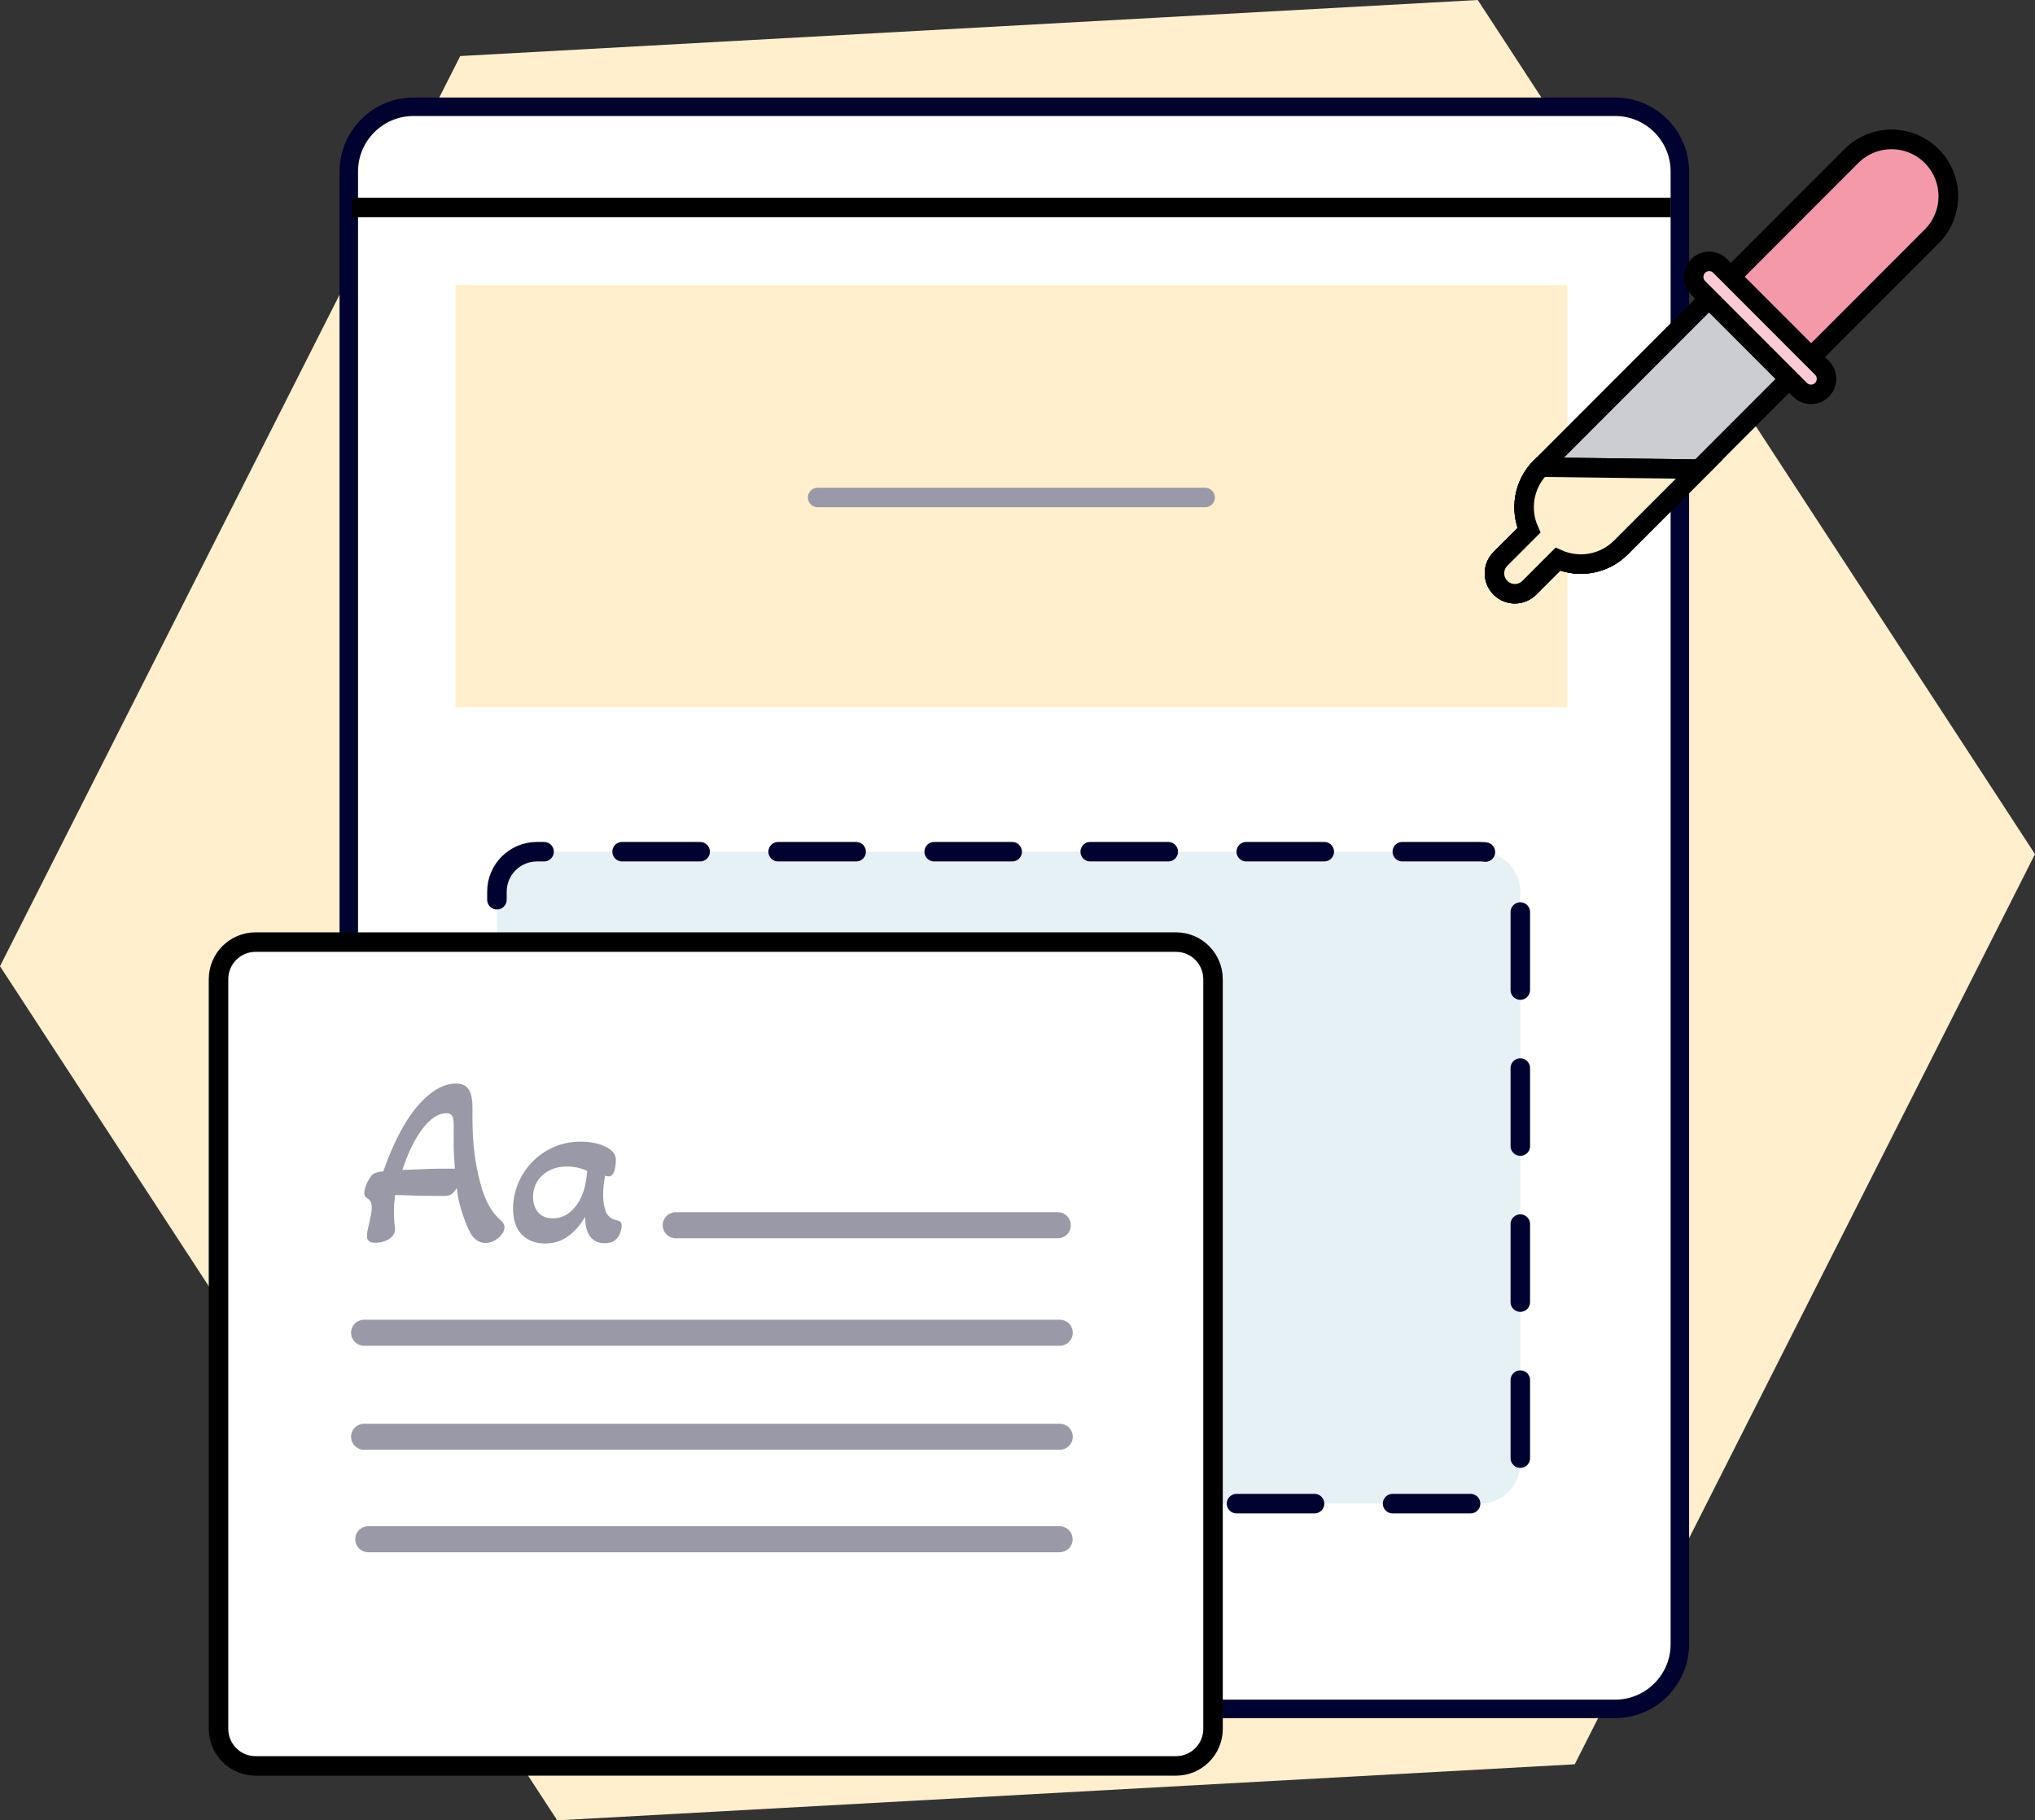
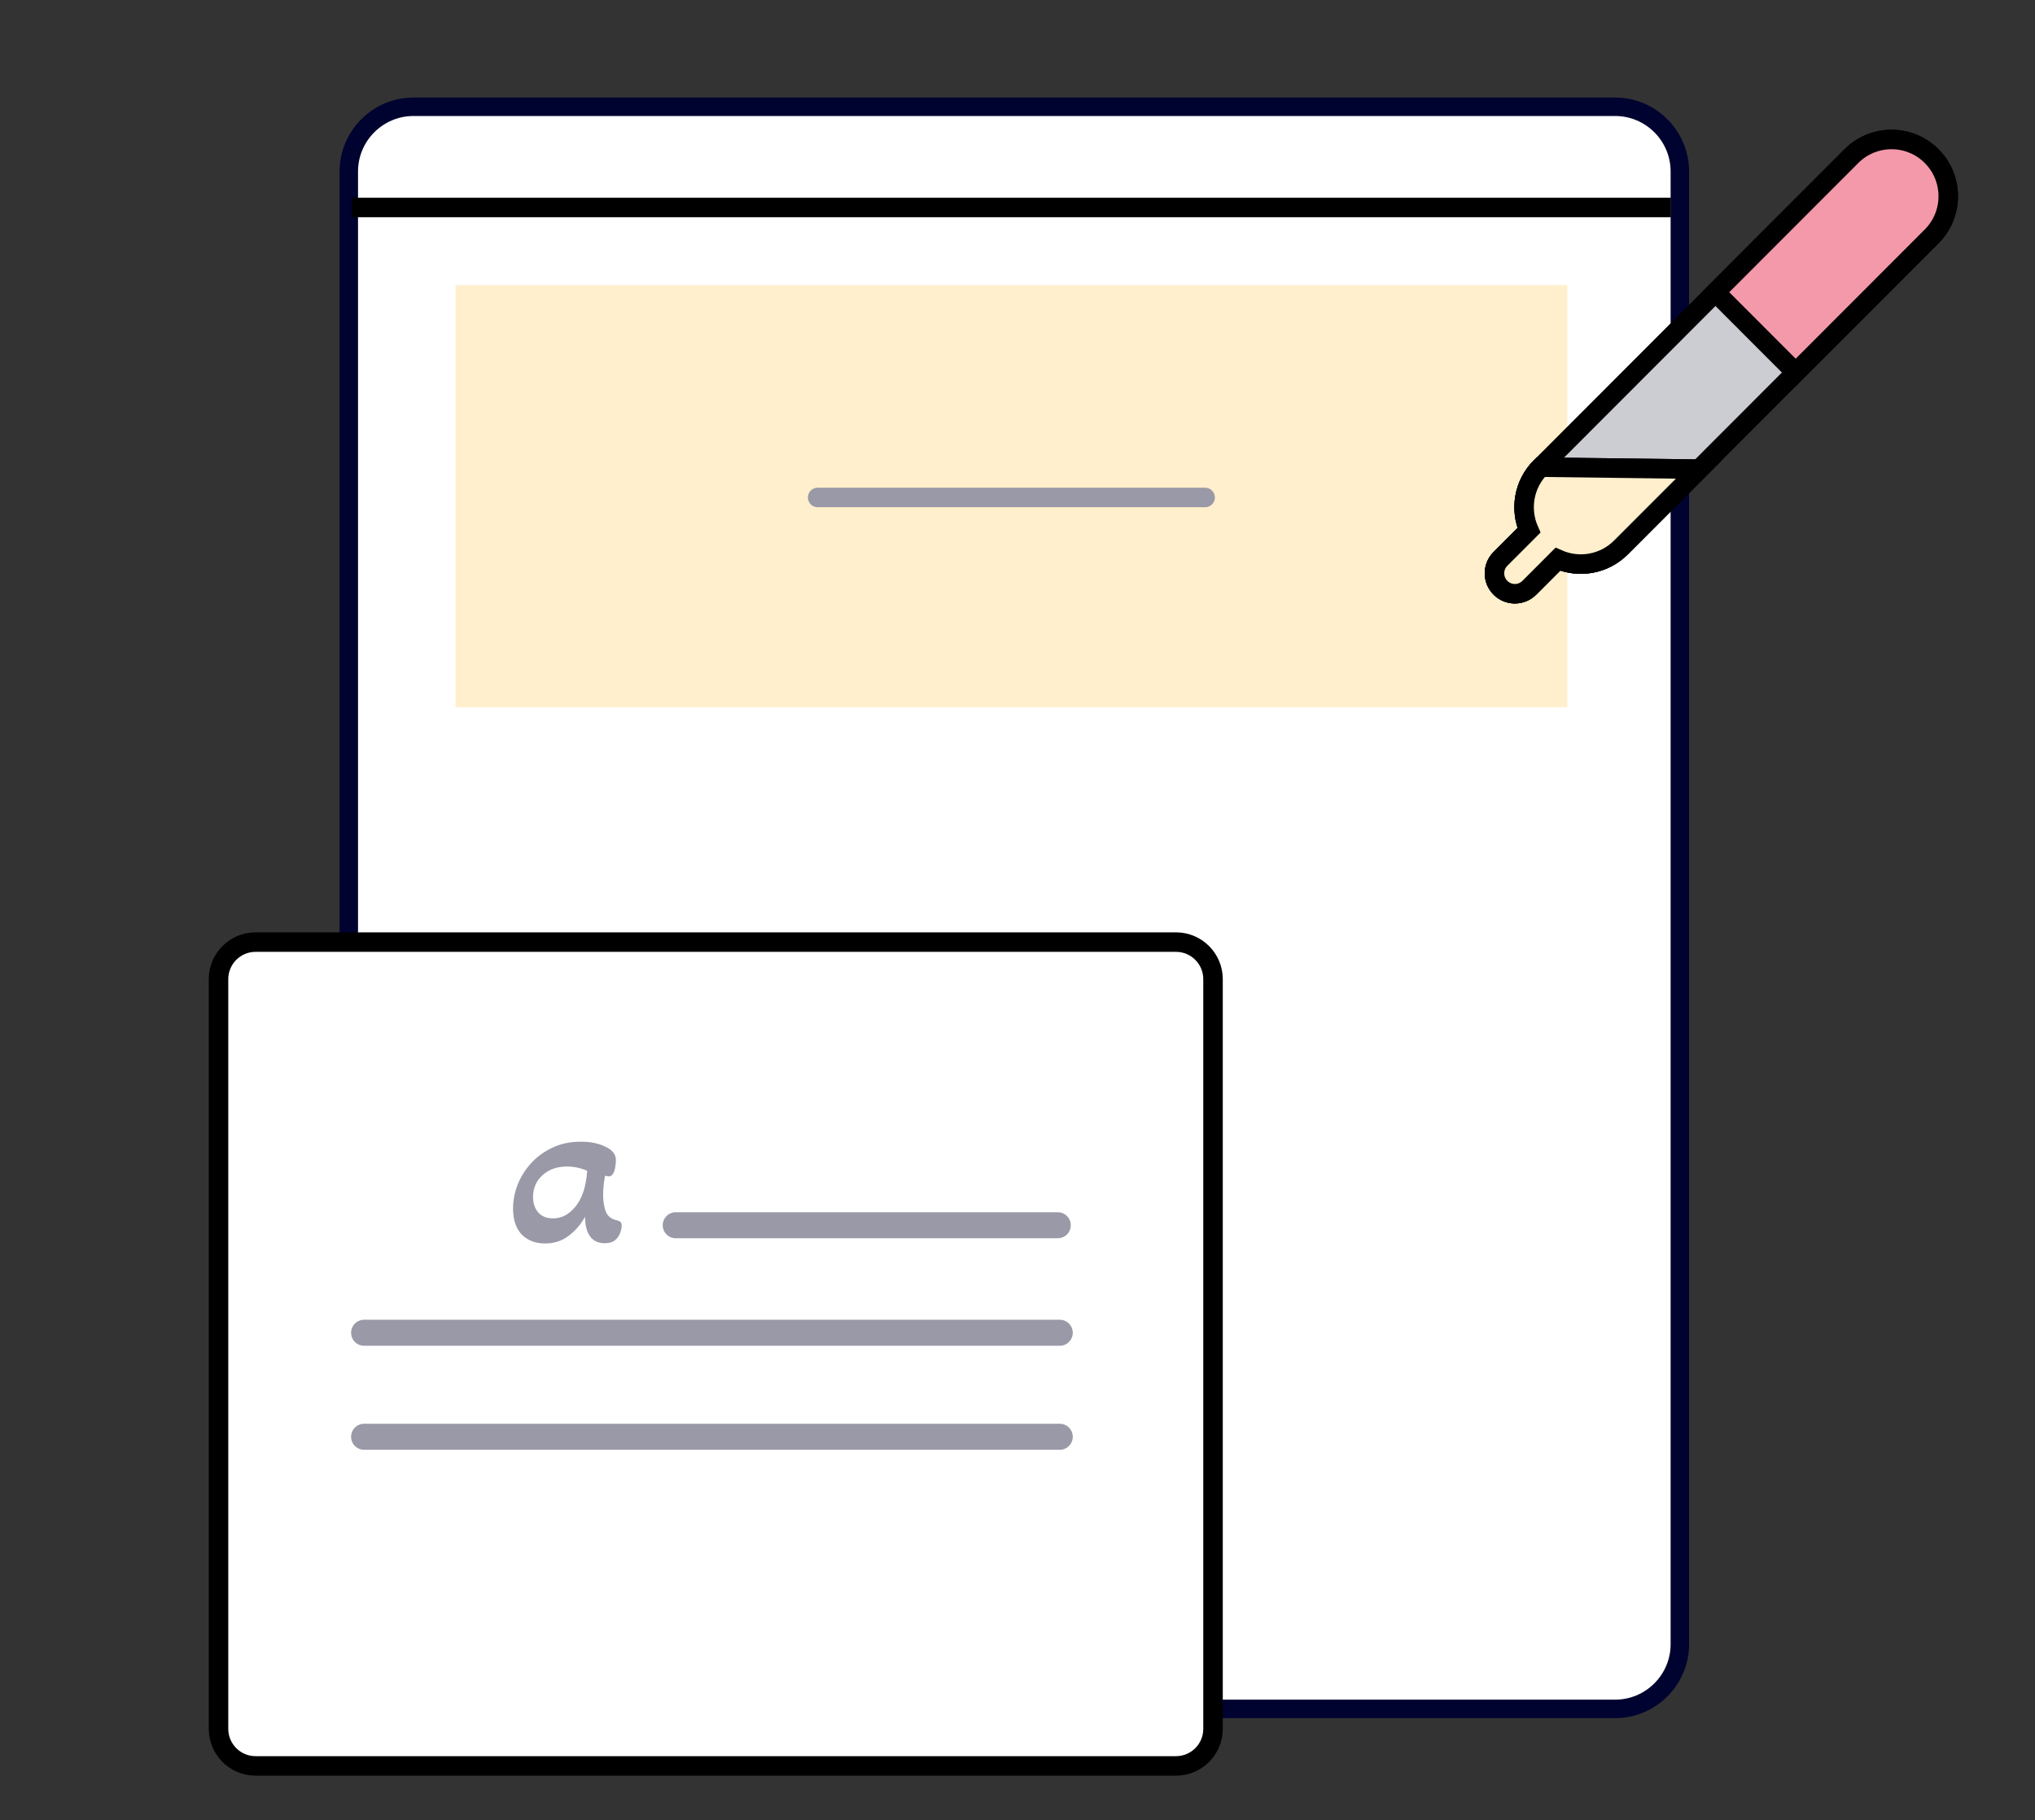
<svg xmlns="http://www.w3.org/2000/svg" width="313" height="280" viewBox="0 0 313 280" fill="none">
  <rect x="0" y="0" width="313" height="280" fill="#333333" stroke="none" />
  <g clip-path="url(#clip0_83_282)">
-     <path d="M227.292 0L70.79 8.622L0 148.622L85.708 280L242.21 271.378L313 131.378L227.292 0Z" fill="#FFEFCC" />
    <path d="M248.424 16.422H63.599C58.102 16.422 53.647 20.877 53.647 26.374V252.904C53.647 258.4 58.102 262.856 63.599 262.856H248.424C253.921 262.856 258.376 258.4 258.376 252.904V26.374C258.376 20.877 253.921 16.422 248.424 16.422Z" fill="white" />
    <path d="M248.424 17.843C253.125 17.843 256.955 21.673 256.955 26.374V252.904C256.955 257.605 253.125 261.434 248.424 261.434H63.599C58.897 261.434 55.068 257.605 55.068 252.904V26.374C55.068 21.673 58.897 17.843 63.599 17.843H248.424ZM248.424 15H63.599C57.343 15 52.225 20.118 52.225 26.374V252.904C52.225 259.159 57.343 264.278 63.599 264.278H248.424C254.68 264.278 259.798 259.159 259.798 252.904V26.374C259.798 20.118 254.68 15 248.424 15Z" fill="#00032F" />
    <path d="M54.123 31.911H256.997" stroke="black" stroke-width="3" stroke-linejoin="round" />
    <path d="M241.065 43.858H70.06V108.786H241.065V43.858Z" fill="#FFEFCC" />
    <path d="M125.765 76.519H185.356" stroke="#9999A7" stroke-width="3" stroke-linecap="round" stroke-linejoin="round" />
-     <path d="M227.684 131.006H82.584C79.186 131.006 76.431 133.764 76.431 137.166V225.125C76.431 228.527 79.186 231.285 82.584 231.285H227.684C231.082 231.285 233.837 228.527 233.837 225.125V137.166C233.837 133.764 231.082 131.006 227.684 131.006Z" fill="#E6F1F6" stroke="#00032F" stroke-width="3" stroke-linecap="round" stroke-linejoin="round" stroke-dasharray="12 12" />
    <path d="M180.878 144.91C184.026 144.91 186.574 147.465 186.574 150.612V265.927C186.574 269.074 184.025 271.628 180.878 271.628H39.307C36.159 271.628 33.61 269.074 33.61 265.927V150.612C33.61 147.465 36.159 144.91 39.307 144.91H180.878Z" fill="white" stroke="black" stroke-width="3" stroke-linejoin="round" />
    <path d="M103.931 188.463H162.695" stroke="#9999A7" stroke-width="4" stroke-linecap="round" stroke-linejoin="round" />
    <path d="M56 205H163" stroke="#9999A7" stroke-width="4" stroke-linecap="round" stroke-linejoin="round" />
    <path d="M56 221H163" stroke="#9999A7" stroke-width="4" stroke-linecap="round" stroke-linejoin="round" />
-     <path d="M56.642 236.761H162.976" stroke="#9999A7" stroke-width="4" stroke-linecap="round" stroke-linejoin="round" />
    <path d="M235.168 81.578L230.782 85.969C229.556 87.196 229.556 89.184 230.782 90.411C232.008 91.638 233.993 91.638 235.218 90.411L239.604 86.02C242.807 87.44 246.685 86.843 249.308 84.217L297.105 36.365C300.513 32.953 300.513 27.424 297.105 24.012C293.697 20.6 288.174 20.6 284.766 24.012L236.969 71.864C234.345 74.49 233.749 78.372 235.168 81.578Z" fill="#CCCCD3" stroke="black" stroke-width="3" stroke-miterlimit="10" />
    <path d="M276.191 57.3L297.101 36.365C300.51 32.953 300.51 27.424 297.101 24.012C293.693 20.6 288.17 20.6 284.762 24.012L263.852 44.946L276.191 57.3Z" fill="#F399AA" stroke="black" stroke-width="3" stroke-miterlimit="10" />
    <path d="M236.969 71.859C234.345 74.485 233.749 78.368 235.168 81.574L230.782 85.965C229.556 87.192 229.556 89.18 230.782 90.407C232.008 91.633 233.993 91.633 235.218 90.407L239.604 86.016C242.807 87.436 246.685 86.839 249.308 84.213L261.341 72.166L236.969 71.859Z" fill="#AE5097" stroke="black" stroke-width="3" stroke-miterlimit="10" />
    <path d="M236.969 71.859C234.345 74.485 233.749 78.368 235.168 81.574L230.782 85.965C229.556 87.192 229.556 89.18 230.782 90.407C232.008 91.633 233.993 91.633 235.218 90.407L239.604 86.016C242.807 87.436 246.685 86.839 249.308 84.213L261.341 72.166L236.969 71.859Z" fill="#FFEFCC" stroke="black" stroke-width="3" stroke-miterlimit="10" />
-     <path d="M261.198 40.904C262.13 39.971 263.641 39.971 264.573 40.904L280.237 56.585C281.168 57.518 281.168 59.031 280.237 59.964C279.305 60.896 277.794 60.896 276.862 59.964L261.198 44.282C260.267 43.349 260.267 41.836 261.198 40.904Z" fill="#F9CCD4" stroke="black" stroke-width="3" stroke-miterlimit="10" />
-     <path d="M74.704 191.19C73.939 191.19 73.285 190.869 72.741 190.226C72.223 189.558 71.716 188.47 71.223 186.962C70.976 186.22 70.766 185.503 70.593 184.81C70.445 184.093 70.334 183.401 70.26 182.733C69.939 183.228 69.642 183.561 69.371 183.735C69.124 183.883 68.753 183.957 68.259 183.957C67.049 183.957 65.765 183.945 64.407 183.92C63.049 183.871 61.839 183.833 60.777 183.809C60.728 184.254 60.678 184.711 60.629 185.181C60.604 185.626 60.592 186.071 60.592 186.517C60.592 186.912 60.604 187.308 60.629 187.704C60.678 188.099 60.715 188.483 60.74 188.854C60.814 189.546 60.542 190.102 59.925 190.523C59.308 190.943 58.542 191.153 57.628 191.153C56.838 191.153 56.443 190.807 56.443 190.115C56.443 189.694 56.554 189.064 56.776 188.223C56.9 187.654 56.999 187.172 57.073 186.776C57.147 186.356 57.184 186.022 57.184 185.775C57.184 185.082 56.974 184.612 56.554 184.365C56.209 184.167 56.036 183.908 56.036 183.586C56.036 183.289 56.097 182.931 56.221 182.51C56.369 182.09 56.554 181.707 56.776 181.361C56.999 180.99 57.209 180.73 57.406 180.582C57.579 180.483 57.789 180.396 58.036 180.322C58.283 180.248 58.592 180.198 58.962 180.174C59.925 177.404 60.999 175.018 62.184 173.014C63.395 170.987 64.679 169.429 66.037 168.341C67.395 167.228 68.778 166.671 70.186 166.671C71.05 166.671 71.68 166.968 72.075 167.562C72.47 168.13 72.667 169.095 72.667 170.455V172.124C72.667 174.622 72.853 176.922 73.223 179.024C73.593 181.126 74.05 182.832 74.593 184.143C75.137 185.527 75.89 186.665 76.853 187.555C77.149 187.803 77.347 188.025 77.446 188.223C77.544 188.396 77.594 188.581 77.594 188.779C77.594 189.15 77.446 189.521 77.149 189.892C76.878 190.263 76.52 190.572 76.075 190.819C75.631 191.067 75.174 191.19 74.704 191.19ZM61.888 179.951C63.098 179.902 64.16 179.864 65.074 179.84C65.987 179.79 66.753 179.766 67.37 179.766H69.963C69.914 179.073 69.865 178.344 69.815 177.577C69.79 176.81 69.778 176.007 69.778 175.166V173.014C69.778 172.297 69.692 171.827 69.519 171.605C69.371 171.358 69.074 171.234 68.63 171.234C67.42 171.234 66.21 172.025 65 173.608C63.79 175.191 62.752 177.305 61.888 179.951Z" fill="#9999A7" />
    <path d="M83.84 191.265C82.359 191.265 81.161 190.807 80.247 189.892C79.358 188.952 78.914 187.617 78.914 185.886C78.914 184.65 79.148 183.425 79.618 182.214C80.111 180.977 80.815 179.864 81.729 178.875C82.642 177.886 83.741 177.095 85.025 176.501C86.31 175.908 87.754 175.611 89.359 175.611C90.841 175.611 92.1 175.871 93.138 176.39C94.199 176.885 94.73 177.565 94.73 178.43C94.73 178.653 94.706 178.949 94.656 179.32C94.607 179.667 94.545 179.951 94.471 180.174C94.397 180.371 94.286 180.557 94.138 180.73C94.014 180.878 93.841 180.953 93.619 180.953C93.52 180.953 93.335 180.915 93.064 180.841C92.965 181.361 92.891 181.868 92.841 182.362C92.792 182.857 92.767 183.351 92.767 183.846C92.767 184.786 92.903 185.626 93.175 186.368C93.471 187.085 94.039 187.53 94.879 187.704C95.101 187.753 95.274 187.827 95.397 187.926C95.545 188.025 95.619 188.235 95.619 188.557C95.619 188.829 95.545 189.175 95.397 189.595C95.274 190.016 95.014 190.399 94.619 190.745C94.249 191.067 93.706 191.228 92.989 191.228C92.026 191.228 91.285 190.881 90.767 190.189C90.248 189.472 89.989 188.458 89.989 187.147C89.322 188.359 88.47 189.348 87.433 190.115C86.421 190.881 85.223 191.265 83.84 191.265ZM85.025 187.407C86.013 187.407 86.878 187.098 87.618 186.48C88.384 185.861 88.977 185.082 89.396 184.143C89.668 183.549 89.878 182.906 90.026 182.214C90.174 181.497 90.273 180.792 90.322 180.099C89.903 179.902 89.421 179.741 88.878 179.617C88.335 179.493 87.767 179.432 87.174 179.432C85.668 179.432 84.421 179.877 83.433 180.767C82.47 181.657 81.988 182.77 81.988 184.105C81.988 185.095 82.26 185.898 82.803 186.517C83.346 187.11 84.087 187.407 85.025 187.407Z" fill="#9999A7" />
  </g>
  <defs>
    <clipPath id="clip0_83_282">
      <rect width="313" height="280" fill="white" />
    </clipPath>
  </defs>
</svg>